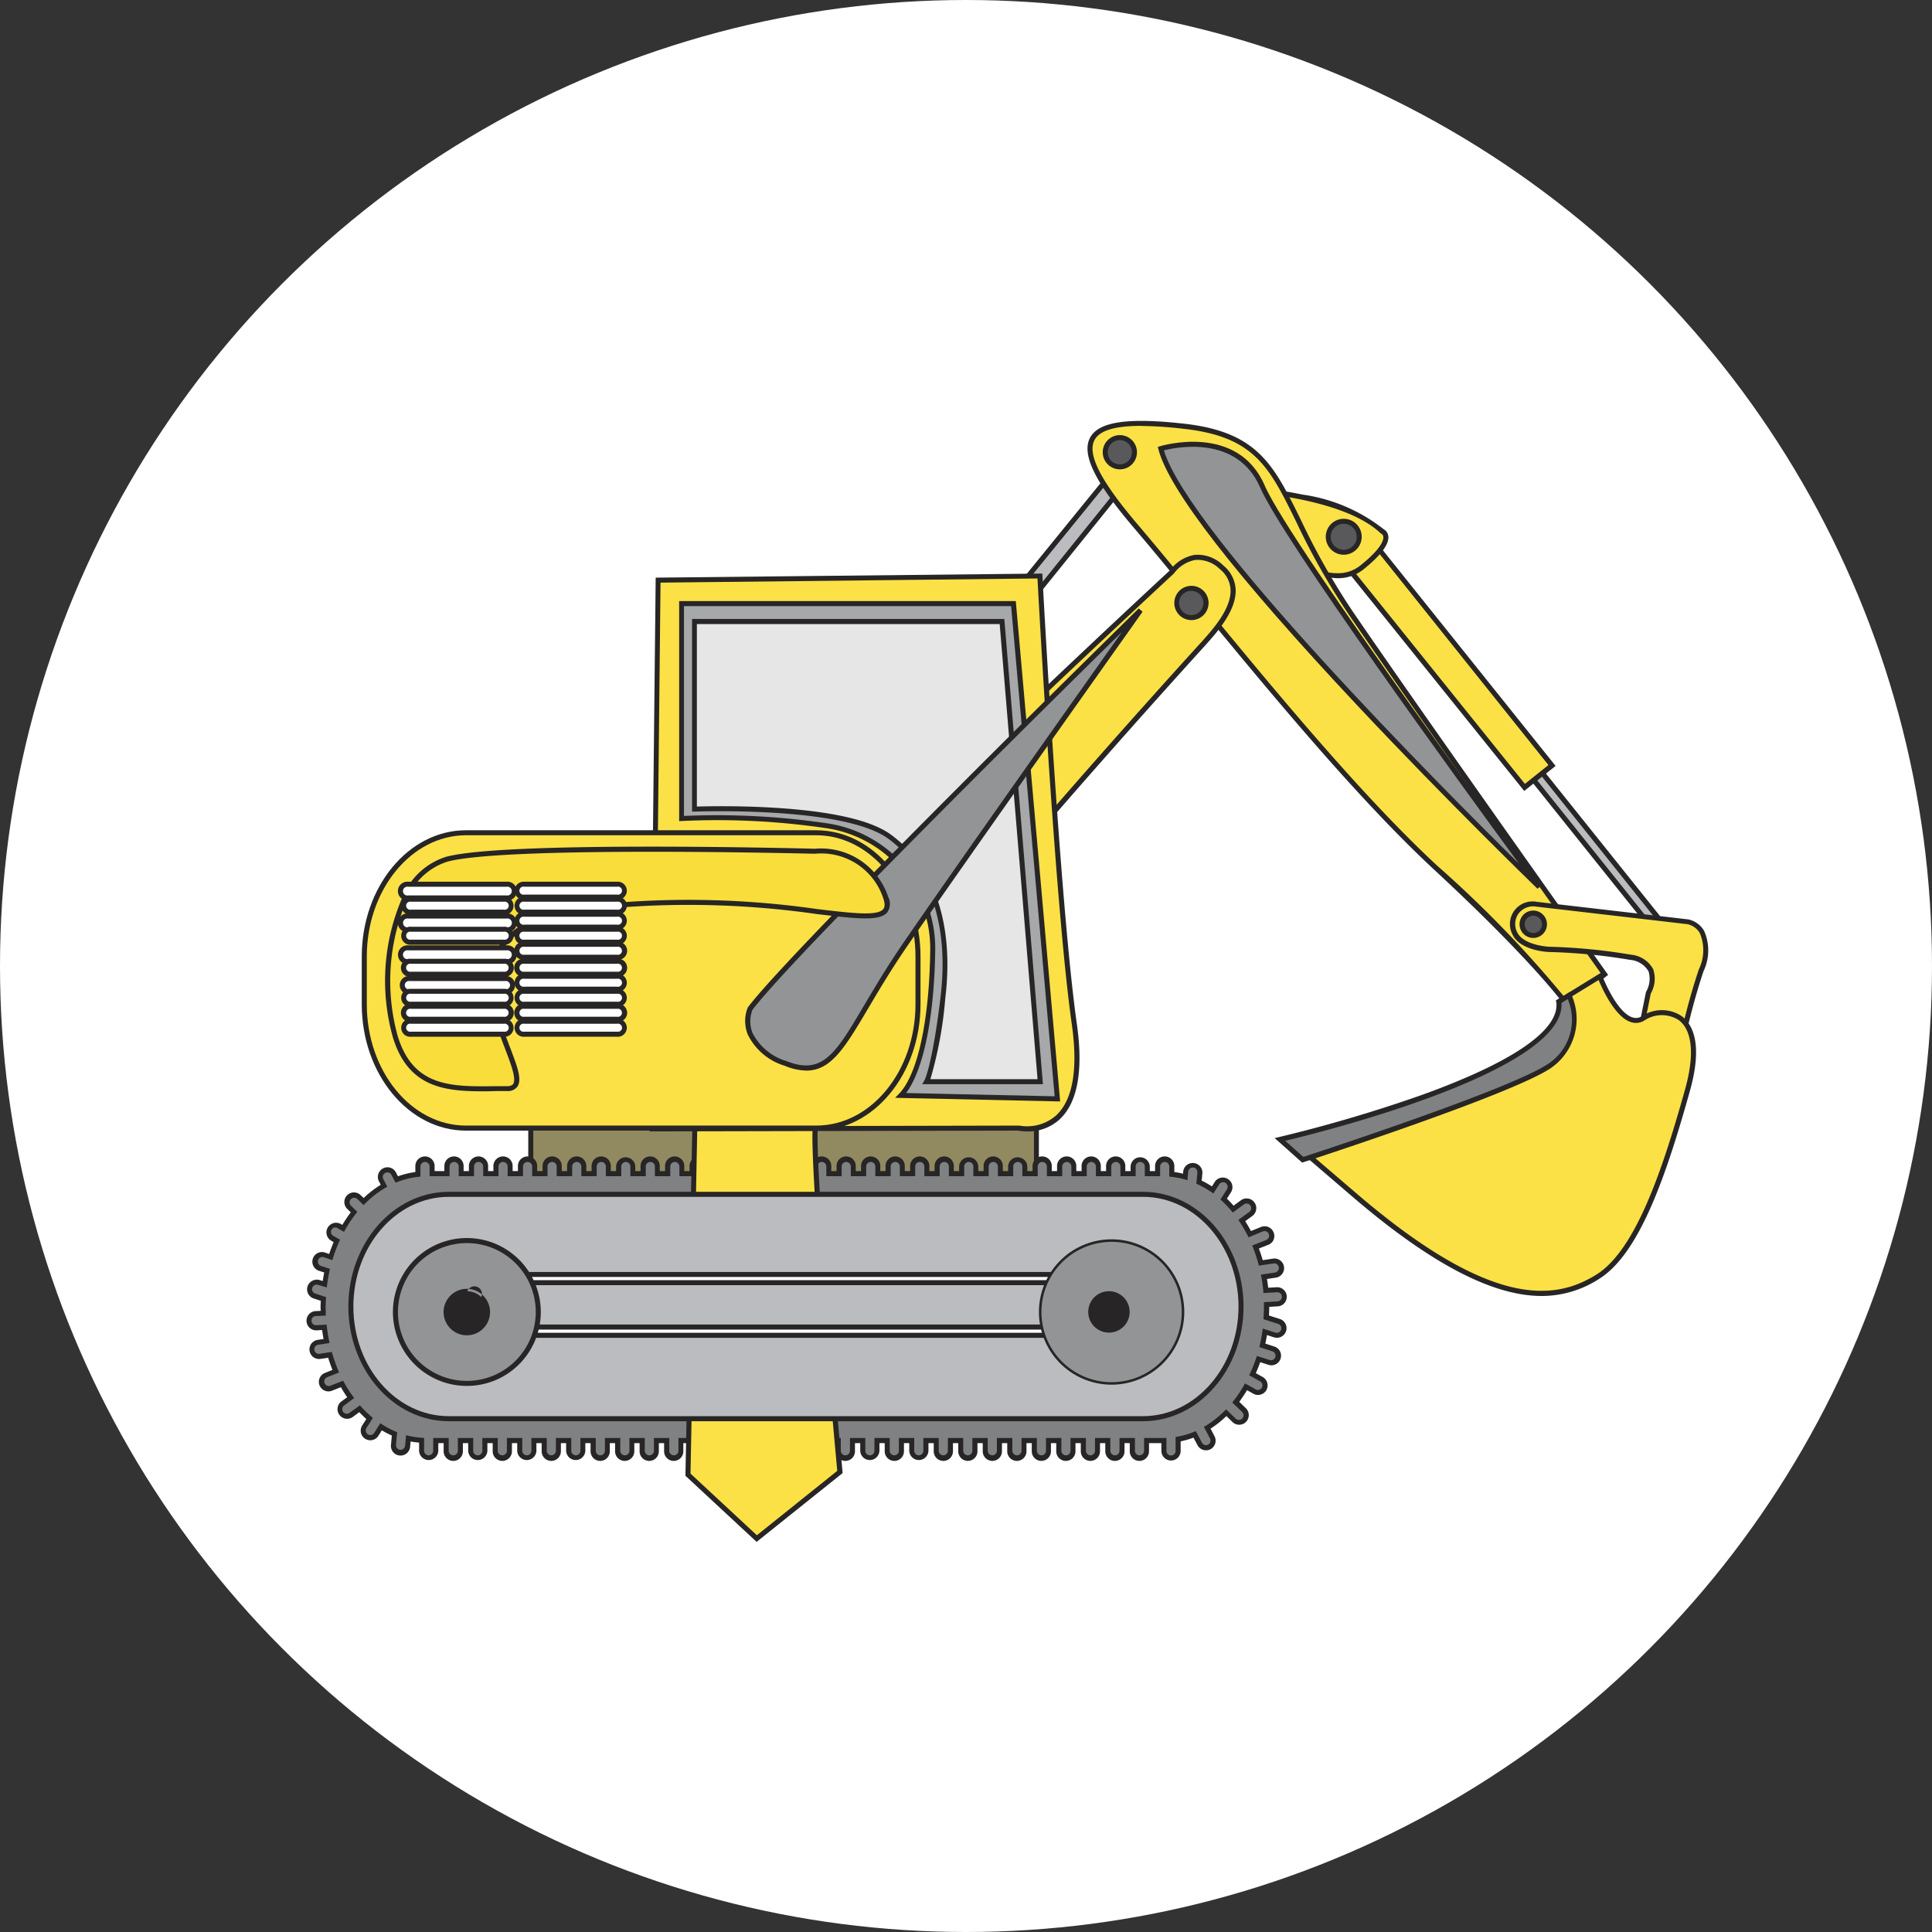
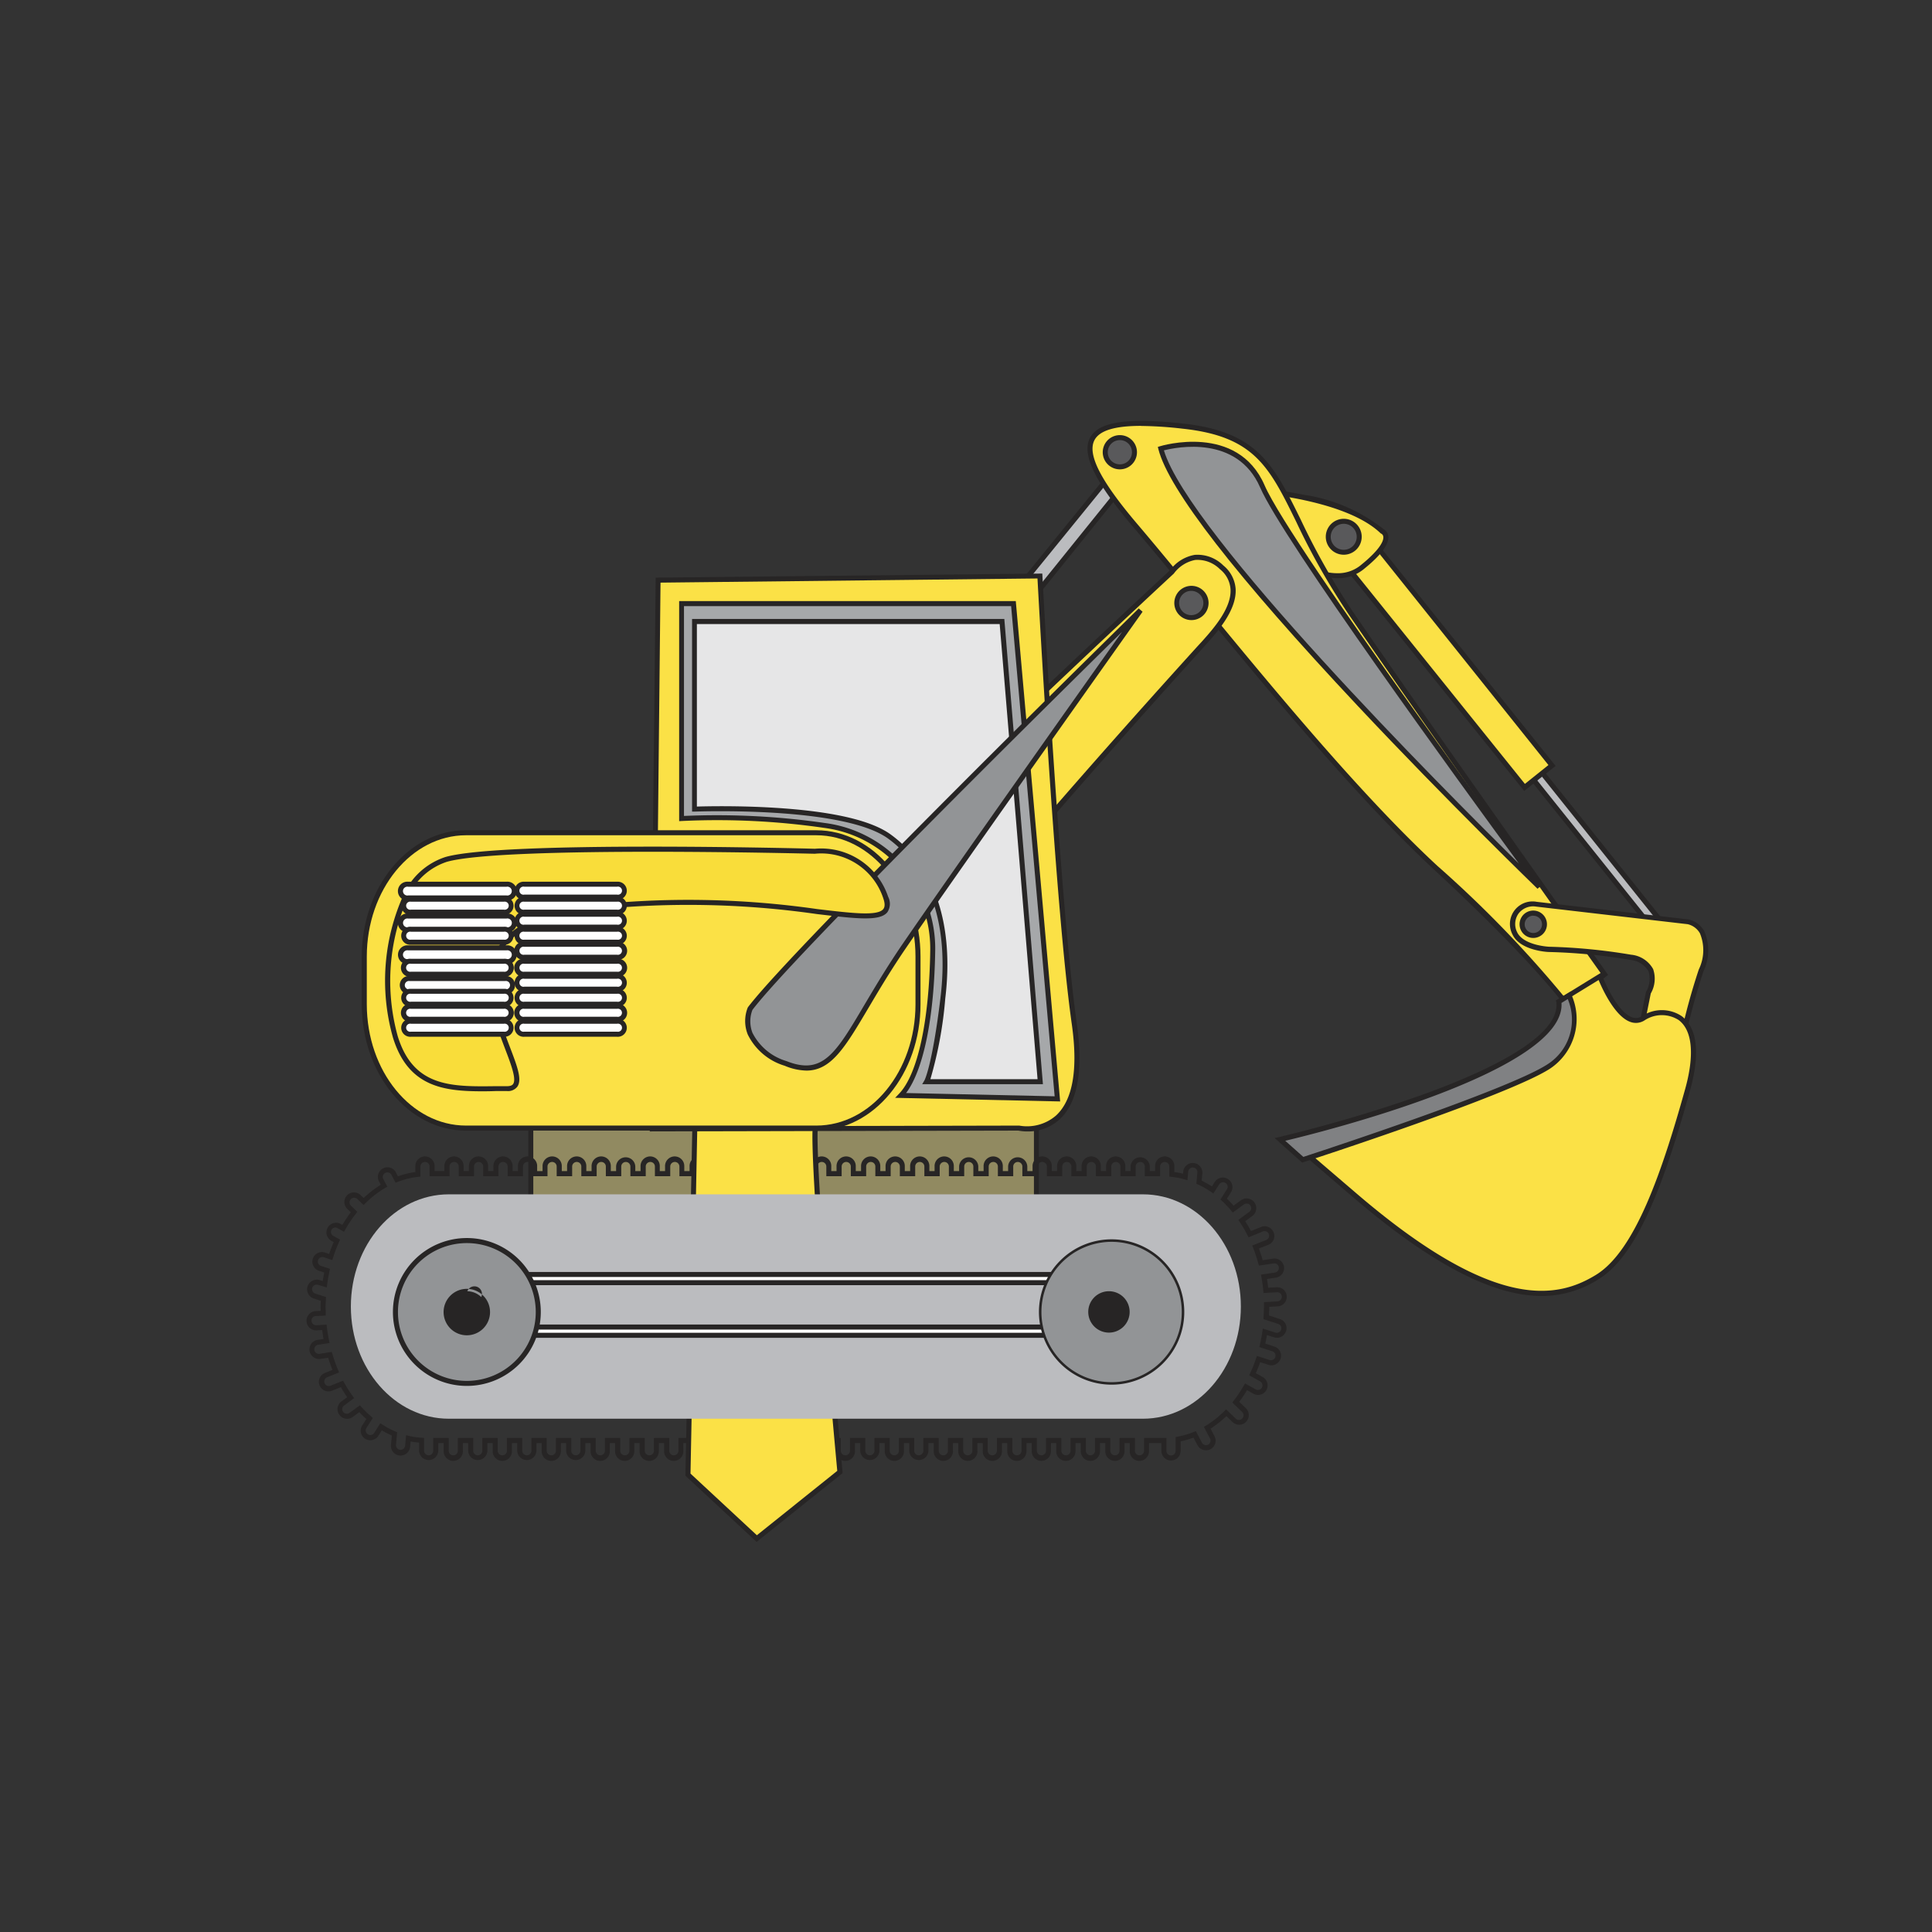
<svg xmlns="http://www.w3.org/2000/svg" xmlns:xlink="http://www.w3.org/1999/xlink" width="104" height="104" viewBox="0 0 104 104">
  <rect x="0" y="0" width="104" height="104" fill="#333333" stroke="none" />
  <defs>
    <radialGradient id="a" cx="0.778" cy="0.715" r="0.5" gradientTransform="matrix(0.851, -0.526, -0.526, -0.851, 24.033, 84.586)" gradientUnits="objectBoundingBox">
      <stop offset="0" stop-color="#434344" />
      <stop offset="0.02" stop-color="#434344" />
      <stop offset="0.47" stop-color="#393838" />
      <stop offset="1" stop-color="#272525" />
    </radialGradient>
    <radialGradient id="b" cx="0.624" cy="0.657" r="0.5" gradientTransform="matrix(1, 0, 0, -1, 0, 145.557)" xlink:href="#a" />
  </defs>
-   <circle cx="52" cy="52" r="52" fill="#fff" />
  <g transform="translate(16.493 22.656)">
    <g transform="translate(0.007 -0.002)">
      <rect width="27.215" height="8.16" transform="translate(12.073 36.498)" fill="#918a61" />
      <path d="M115.766,277.32H88.28v-8.43h27.486Zm-27.215-.27H115.5V269.16H88.55Z" transform="translate(-76.343 -232.527)" fill="#272525" />
-       <path d="M53.4,302.646l-.686-.222c.011-.181.022-.364.022-.548v-.143l.6-.034a.383.383,0,0,0-.046-.763l-.6.035q-.037-.372-.1-.728l.618-.092a.383.383,0,0,0-.112-.756l-.676.1a8.665,8.665,0,0,0-.284-.855l.634-.254a.382.382,0,1,0-.285-.709l-.66.27a7.4,7.4,0,0,0-.43-.734l.487-.357a.382.382,0,0,0-.452-.615l-.495.362a6.464,6.464,0,0,0-.511-.541l.289-.454a.383.383,0,1,0-.645-.406l-.238.375a4.975,4.975,0,0,0-.734-.422l.046-.508a.383.383,0,0,0-.761-.069l-.026.293a4.516,4.516,0,0,0-.725-.142v-.414a.383.383,0,1,0-.764,0v.384h-.56v-.384a.381.381,0,0,0-.763,0v.384h-.549v-.384a.383.383,0,1,0-.764,0v.384h-.554v-.384a.383.383,0,1,0-.764,0v.384h-.556v-.384a.383.383,0,1,0-.764,0v.384h-.554v-.384a.383.383,0,1,0-.764,0v.384h-.556v-.384a.381.381,0,0,0-.763,0v.384H38.4v-.384a.383.383,0,1,0-.764,0v.384h-.556v-.384a.381.381,0,0,0-.763,0v.384H35.76v-.384a.383.383,0,1,0-.764,0v.384h-.554v-.384a.383.383,0,1,0-.764,0v.384h-.556v-.384a.383.383,0,1,0-.764,0v.384H31.8v-.384a.383.383,0,1,0-.764,0v.384h-.556v-.384a.383.383,0,1,0-.764,0v.384h-.554v-.384a.383.383,0,1,0-.764,0v.384h-.554v-.384a.383.383,0,1,0-.765,0v.384h-.554v-.384a.383.383,0,1,0-.764,0v.384h-.556v-.384a.381.381,0,0,0-.763,0v.384h-.556v-.384a.383.383,0,1,0-.764,0v.384H22.57v-.384a.383.383,0,1,0-.764,0v.384H21.25v-.384a.383.383,0,1,0-.764,0v.384h-.554v-.384a.383.383,0,1,0-.764,0v.384h-.556v-.384a.381.381,0,0,0-.763,0v.384h-.556v-.384a.383.383,0,1,0-.764,0v.384h-.554v-.384a.383.383,0,1,0-.764,0v.384h-.563v-.384a.383.383,0,1,0-.764,0v.384h-.554v-.384a.383.383,0,1,0-.764,0v.384H12.01v-.384a.383.383,0,1,0-.764,0v.384h-.554v-.384a.383.383,0,1,0-.764,0v.384H9.371v-.384a.383.383,0,1,0-.764,0v.384h-.8v-.384a.383.383,0,1,0-.764,0v.415a4.472,4.472,0,0,0-1.136.27l-.166-.314a.382.382,0,0,0-.676.357l.154.292a5.508,5.508,0,0,0-1.1.851l-.234-.237a.382.382,0,0,0-.531.548l.257.25a7.167,7.167,0,0,0-.586.876l-.234-.135a.382.382,0,1,0-.372.667l.258.145a8.4,8.4,0,0,0-.33.868l-.329-.105a.381.381,0,1,0-.234.725l.368.12q-.078.36-.128.732l-.316-.092a.382.382,0,0,0-.235.726l.483.157c-.007.149-.018.3-.018.446,0,.108.009.214.014.32l-.412.024a.383.383,0,0,0,.047.76l.423-.026c.031.252.069.5.119.74l-.458.069a.383.383,0,0,0,.112.756l.531-.08a7.888,7.888,0,0,0,.311.882l-.518.207a.382.382,0,1,0,.284.709l.572-.227a7.144,7.144,0,0,0,.467.736l-.434.319a.382.382,0,0,0,.452.615l.461-.338a6.156,6.156,0,0,0,.541.525l-.284.445a.383.383,0,0,0,.645.406l.257-.406a4.985,4.985,0,0,0,.721.383l-.051.58a.382.382,0,1,0,.76.068l.037-.406a4.338,4.338,0,0,0,.715.1v.568a.381.381,0,0,0,.763,0v-.55h.553v.55a.383.383,0,1,0,.764,0v-.55h.556v.55a.381.381,0,0,0,.763,0v-.55H11.2v.55a.383.383,0,1,0,.764,0v-.55h.556v.55a.381.381,0,0,0,.763,0v-.55h.556v.55a.383.383,0,1,0,.764,0v-.55h.556v.55a.381.381,0,0,0,.763,0v-.55h.556v.55a.383.383,0,1,0,.764,0v-.55H17.8v.55a.383.383,0,1,0,.764,0v-.55h.556v.55a.381.381,0,0,0,.763,0v-.55h.556v.55a.383.383,0,1,0,.764,0v-.55h.556v.55a.381.381,0,0,0,.763,0v-.55h.556v.55a.383.383,0,1,0,.764,0v-.55h.556v.55a.381.381,0,0,0,.763,0v-.55h.556v.55a.383.383,0,1,0,.764,0v-.55h.554v.55a.383.383,0,1,0,.764,0v-.55h.556v.55a.381.381,0,0,0,.763,0v-.55h.556v.55a.383.383,0,1,0,.764,0v-.55h.556v.55a.381.381,0,0,0,.763,0v-.55h.556v.55a.383.383,0,1,0,.764,0v-.55h.556v.55a.381.381,0,0,0,.763,0v-.55h.556v.55a.383.383,0,1,0,.764,0v-.55h.556v.55a.381.381,0,0,0,.763,0v-.55h.556v.55a.383.383,0,1,0,.764,0v-.55h.561v.55a.383.383,0,1,0,.764,0v-.55h.556v.55a.381.381,0,0,0,.763,0v-.55h.556v.55a.383.383,0,1,0,.764,0v-.55h.556v.55a.381.381,0,0,0,.763,0v-.55h.553v.55a.383.383,0,1,0,.764,0v-.55H45.5v.55a.383.383,0,1,0,.764,0v-.55H47.2v.55a.383.383,0,1,0,.764,0v-.634a4.541,4.541,0,0,0,.891-.26l.27.517a.382.382,0,0,0,.676-.356l-.27-.511a5.555,5.555,0,0,0,1.029-.811l.423.406a.382.382,0,1,0,.53-.549l-.437-.423a7.079,7.079,0,0,0,.55-.822l.456.254a.382.382,0,1,0,.372-.667l-.477-.27a7.626,7.626,0,0,0,.323-.818l.554.178a.381.381,0,1,0,.234-.726l-.591-.187q.081-.357.135-.729l.527.17a.382.382,0,1,0,.235-.726Z" transform="translate(-1.045 -254.165)" fill="#808183" />
      <path d="M46.543,309.155a.518.518,0,0,1-.518-.519v-.415h-.667v.415a.518.518,0,1,1-1.035,0v-.415H44.04v.415a.518.518,0,1,1-1.035,0v-.415H42.72v.415a.517.517,0,1,1-1.033,0v-.415H41.4v.415a.518.518,0,1,1-1.035,0v-.415h-.285v.415a.517.517,0,1,1-1.033,0v-.415h-.285v.415a.518.518,0,1,1-1.035,0v-.415h-.284v.415a.518.518,0,1,1-1.035,0v-.415h-.285v.415a.517.517,0,1,1-1.033,0v-.415h-.285v.415a.518.518,0,1,1-1.035,0v-.415h-.285v.415a.517.517,0,0,1-1.033,0v-.415h-.285v.415a.518.518,0,1,1-1.035,0v-.415h-.285v.415a.517.517,0,0,1-1.033,0v-.415H29.53v.415a.518.518,0,1,1-1.035,0v-.415H28.21v.415a.517.517,0,0,1-1.033,0v-.415h-.285v.415a.518.518,0,1,1-1.035,0v-.415h-.284v.415a.518.518,0,1,1-1.035,0v-.415h-.285v.415a.517.517,0,0,1-1.033,0v-.415h-.285v.415a.518.518,0,1,1-1.035,0v-.415h-.285v.415a.517.517,0,0,1-1.033,0v-.415h-.291v.415a.518.518,0,1,1-1.035,0v-.415h-.284v.415a.518.518,0,1,1-1.035,0v-.415h-.285v.415a.518.518,0,1,1-1.035,0v-.415h-.284v.415a.518.518,0,1,1-1.035,0v-.415h-.283v.415a.517.517,0,0,1-1.033,0v-.415H13.7v.415a.518.518,0,1,1-1.035,0v-.415h-.283v.415a.517.517,0,0,1-1.033,0v-.415h-.285v.415a.518.518,0,1,1-1.035,0v-.415H9.743v.415a.517.517,0,0,1-1.033,0v-.415H8.424v.415a.518.518,0,1,1-1.035,0v-.415H7.1v.415a.517.517,0,0,1-1.033,0v-.444a4.358,4.358,0,0,1-.458-.062l-.023.256a.518.518,0,1,1-1.03-.092l.043-.483a5.232,5.232,0,0,1-.541-.281l-.18.295a.517.517,0,0,1-.874-.554l.222-.348c-.127-.115-.254-.238-.379-.371l-.365.27a.518.518,0,0,1-.613-.834l.327-.239c-.12-.176-.234-.354-.338-.541l-.462.183a.515.515,0,1,1-.384-.955l.391-.157c-.08-.2-.156-.415-.23-.655l-.415.062a.517.517,0,1,1-.151-1.024l.318-.047c-.03-.157-.055-.319-.077-.484l-.3.018a.519.519,0,0,1-.062-1.036L.77,301.1c0-.064-.007-.128-.007-.193,0-.115.007-.227.012-.335v-.014l-.385-.126a.517.517,0,0,1-.077-.947.509.509,0,0,1,.4-.042l.166.053c.023-.156.05-.311.081-.462l-.252-.082a.517.517,0,1,1,.318-.982l.2.068q.107-.321.243-.64l-.151-.085a.519.519,0,0,1,.5-.907l.118.066a7.185,7.185,0,0,1,.454-.676l-.169-.165a.517.517,0,1,1,.719-.741l.143.135a5.709,5.709,0,0,1,.92-.713l-.095-.18a.518.518,0,0,1,.216-.7.511.511,0,0,1,.394-.038.506.506,0,0,1,.3.253l.111.21a4.554,4.554,0,0,1,.937-.23v-.3a.518.518,0,1,1,1.035,0v.249h.527v-.249a.518.518,0,1,1,1.035,0v.249h.285v-.249a.518.518,0,1,1,1.035,0v.249h.284v-.249a.518.518,0,1,1,1.035,0v.249h.285v-.249a.518.518,0,1,1,1.035,0v.249h.291v-.249a.518.518,0,1,1,1.035,0v.249h.285v-.249a.518.518,0,1,1,1.035,0v.249h.284v-.249a.518.518,0,1,1,1.035,0v.249h.285v-.249a.517.517,0,0,1,1.033,0v.249h.283v-.249a.518.518,0,1,1,1.035,0v.249h.284v-.249a.518.518,0,1,1,1.035,0v.249h.285v-.249a.518.518,0,1,1,1.035,0v.249h.284v-.249a.518.518,0,1,1,1.035,0v.249h.283v-.249a.517.517,0,0,1,1.033,0v.249h.285v-.249a.518.518,0,1,1,1.035,0v.249H25.9v-.249a.518.518,0,1,1,1.036,0v.249h.284v-.249a.518.518,0,1,1,1.035,0v.249h.283v-.249a.518.518,0,1,1,1.035,0v.249h.285v-.249a.518.518,0,1,1,1.035,0v.249h.284v-.249a.518.518,0,1,1,1.035,0v.249H32.5v-.249a.518.518,0,1,1,1.035,0v.249h.281v-.249a.518.518,0,1,1,1.035,0v.249h.285v-.249a.517.517,0,0,1,1.033,0v.249h.285v-.249a.518.518,0,1,1,1.035,0v.249h.285v-.249a.517.517,0,0,1,1.033,0v.249h.283v-.249a.518.518,0,1,1,1.035,0v.249h.284v-.249a.518.518,0,1,1,1.035,0v.249h.285v-.249a.518.518,0,1,1,1.035,0v.249h.284v-.249a.518.518,0,1,1,1.035,0v.249h.285v-.249a.517.517,0,0,1,1.033,0v.249h.285v-.249a.518.518,0,1,1,1.035,0v.3a4.291,4.291,0,0,1,.469.089l.012-.135a.518.518,0,0,1,1.03.093l-.038.415a5.343,5.343,0,0,1,.552.312l.162-.257a.518.518,0,0,1,.874.554l-.23.362c.123.119.243.245.358.377l.395-.289a.521.521,0,0,1,.821.506.517.517,0,0,1-.206.338l-.383.281q.164.257.31.53l.541-.219a.518.518,0,0,1,.676.289.51.51,0,0,1,0,.4.5.5,0,0,1-.283.27l-.508.2q.111.3.207.629l.557-.084a.517.517,0,1,1,.151,1.024l-.48.072c.027.161.049.316.065.471l.472-.027a.515.515,0,0,1,.057,1.028l-.471.027v.015c0,.153-.007.3-.016.452l.587.188a.518.518,0,0,1-.318.986l-.377-.122c-.026.162-.055.314-.087.46l.468.153a.517.517,0,1,1-.318.983l-.427-.135c-.065.189-.143.384-.235.591l.371.207a.519.519,0,0,1,.2.7.507.507,0,0,1-.31.245.512.512,0,0,1-.394-.046l-.341-.191a7.08,7.08,0,0,1-.418.626l.356.345a.519.519,0,0,1,.011.732.5.5,0,0,1-.361.157.5.5,0,0,1-.369-.146l-.329-.318a5.611,5.611,0,0,1-.852.676l.211.406a.518.518,0,0,1-.215.7.509.509,0,0,1-.392.036.514.514,0,0,1-.307-.253l-.216-.406a4.542,4.542,0,0,1-.692.2v.508A.517.517,0,0,1,46.543,309.155Zm-.247-1.217v.7a.247.247,0,1,0,.494,0v-.746l.111-.022a4.351,4.351,0,0,0,.863-.25l.114-.047.331.626a.247.247,0,0,0,.146.12.235.235,0,0,0,.187-.018.247.247,0,0,0,.1-.334l-.329-.623.1-.058a5.424,5.424,0,0,0,1-.791l.095-.093.518.5a.252.252,0,0,0,.177.069.238.238,0,0,0,.17-.073.247.247,0,0,0,0-.352l-.53-.513.076-.1a6.883,6.883,0,0,0,.541-.811l.068-.115.571.319a.243.243,0,0,0,.189.022.239.239,0,0,0,.146-.115.25.25,0,0,0-.095-.338l-.587-.327.053-.114a7.807,7.807,0,0,0,.318-.8l.042-.128.683.22a.246.246,0,1,0,.15-.469l-.7-.229.028-.12c.051-.22.1-.456.135-.718l.024-.158.676.219a.239.239,0,0,0,.188-.016.236.236,0,0,0,.12-.142.246.246,0,0,0-.158-.311l-.788-.254v-.105c.011-.176.022-.358.022-.541v-.27l.732-.042a.246.246,0,0,0,.23-.261.237.237,0,0,0-.08-.169.245.245,0,0,0-.18-.062l-.73.042L51.509,300c-.022-.234-.055-.468-.1-.715l-.026-.135.756-.112a.242.242,0,0,0,.161-.1.247.247,0,0,0-.234-.392l-.792.118-.032-.115a8.427,8.427,0,0,0-.279-.842l-.049-.124.757-.3a.238.238,0,0,0,.135-.135.242.242,0,0,0,0-.189.247.247,0,0,0-.32-.135l-.769.318-.055-.11a7.353,7.353,0,0,0-.422-.722l-.072-.107.591-.433a.246.246,0,0,0,.053-.344.241.241,0,0,0-.161-.1.243.243,0,0,0-.184.045l-.6.437-.081-.1a6.228,6.228,0,0,0-.5-.527l-.081-.077.349-.55a.246.246,0,1,0-.417-.264l-.315.492-.116-.081a4.85,4.85,0,0,0-.714-.406l-.085-.041.055-.6a.247.247,0,0,0-.406-.212.25.25,0,0,0-.088.168l-.041.456-.158-.045a4.2,4.2,0,0,0-.7-.135l-.119-.014v-.541a.247.247,0,1,0-.494,0v.519h-.824v-.519a.246.246,0,1,0-.492,0v.519h-.82v-.519a.247.247,0,1,0-.494,0v.519H42.5v-.519a.247.247,0,1,0-.494,0v.519h-.826v-.519a.247.247,0,1,0-.494,0v.519h-.825v-.519a.247.247,0,1,0-.494,0v.519h-.826v-.519a.246.246,0,1,0-.492,0v.519h-.826v-.519a.247.247,0,1,0-.494,0v.519h-.826v-.519a.246.246,0,0,0-.492,0v.519h-.826v-.519a.247.247,0,1,0-.494,0v.519h-.825v-.519a.247.247,0,1,0-.494,0v.519h-.826v-.519a.247.247,0,1,0-.494,0v.519h-.825v-.519a.247.247,0,1,0-.494,0v.519h-.826v-.519a.247.247,0,1,0-.494,0v.519h-.825v-.519a.247.247,0,1,0-.494,0v.519h-.825v-.519a.247.247,0,0,0-.495,0v.519h-.825v-.519a.247.247,0,1,0-.494,0v.519h-.826v-.519a.246.246,0,0,0-.492,0v.519h-.826v-.519a.247.247,0,1,0-.494,0v.519H21.4v-.519a.247.247,0,1,0-.494,0v.519h-.826v-.519a.247.247,0,1,0-.494,0v.519h-.825v-.519a.247.247,0,1,0-.494,0v.519h-.826v-.519a.246.246,0,1,0-.492,0v.519H16.12v-.519a.247.247,0,1,0-.494,0v.519H14.8v-.519a.247.247,0,1,0-.494,0v.519h-.833v-.519a.247.247,0,1,0-.494,0v.519h-.825v-.519a.247.247,0,1,0-.494,0v.519h-.826v-.519a.247.247,0,1,0-.494,0v.519H9.518v-.519a.247.247,0,1,0-.494,0v.519H8.2v-.519a.247.247,0,1,0-.494,0v.519H6.632v-.519a.247.247,0,1,0-.494,0v.541l-.12.014a4.327,4.327,0,0,0-1.1.27L4.8,294.2l-.222-.422a.247.247,0,1,0-.437.231l.215.406-.112.065a5.441,5.441,0,0,0-1.071.83l-.095.093-.333-.322a.254.254,0,0,0-.177-.07.245.245,0,0,0-.172.074.249.249,0,0,0,0,.35l.345.334-.076.1a6.786,6.786,0,0,0-.575.86l-.066.116-.352-.2a.239.239,0,0,0-.188-.022.244.244,0,0,0-.131.107.249.249,0,0,0,.1.337l.36.2-.05.112a7.817,7.817,0,0,0-.325.853l-.041.135-.46-.154a.249.249,0,0,0-.189.015.241.241,0,0,0-.12.142.249.249,0,0,0,.015.189.246.246,0,0,0,.143.122l.485.158-.027.119c-.05.234-.093.476-.126.721l-.02.161L.627,299.7a.243.243,0,0,0-.189.016.237.237,0,0,0-.12.142.247.247,0,0,0,.158.311l.581.189-.011.222c-.007.105-.012.212-.012.32a1.542,1.542,0,0,0,.008.2v.254L.5,301.38a.242.242,0,0,0-.169.081.25.25,0,0,0-.055.181.246.246,0,0,0,.08.168.249.249,0,0,0,.181.064l.55-.034.015.127c.031.254.07.5.118.729l.028.135-.6.091a.247.247,0,1,0,.073.488l.646-.1.034.112a8.015,8.015,0,0,0,.306.865l.054.128-.646.258a.246.246,0,0,0,.185.456l.676-.27.058.105a7.022,7.022,0,0,0,.457.721l.078.109-.537.4a.249.249,0,0,0-.1.162.246.246,0,0,0,.389.235l.561-.406.081.091a5.84,5.84,0,0,0,.527.513l.089.076-.348.541a.249.249,0,0,0,.076.339.238.238,0,0,0,.185.034.249.249,0,0,0,.157-.108l.329-.521.115.073a4.9,4.9,0,0,0,.7.372l.092.038-.062.676a.247.247,0,0,0,.223.27.239.239,0,0,0,.18-.055.246.246,0,0,0,.089-.166l.05-.563.151.035a4.307,4.307,0,0,0,.692.1l.127.008v.691a.246.246,0,1,0,.492,0v-.686H7.66v.686a.247.247,0,1,0,.494,0v-.686H8.98v.686a.246.246,0,1,0,.492,0v-.686H10.3v.686a.247.247,0,1,0,.494,0v-.686h.826v.686a.246.246,0,1,0,.492,0v-.686h.826v.686a.247.247,0,1,0,.494,0v-.686h.826v.686a.246.246,0,1,0,.492,0v-.686h.826v.686a.247.247,0,1,0,.494,0v-.686h.825v.686a.247.247,0,1,0,.494,0v-.686h.826v.686a.247.247,0,1,0,.494,0v-.686h.825v.686a.247.247,0,1,0,.494,0v-.686h.826v.686a.246.246,0,1,0,.492,0v-.686h.826v.686a.247.247,0,1,0,.494,0v-.686h.826v.686a.246.246,0,1,0,.492,0v-.686h.826v.686a.247.247,0,1,0,.494,0v-.686h.825v.686a.247.247,0,1,0,.494,0v-.686h.826v.686a.246.246,0,1,0,.492,0v-.686h.826v.686a.247.247,0,1,0,.494,0v-.686h.826v.686a.246.246,0,1,0,.492,0v-.686H31.4v.686a.247.247,0,1,0,.494,0v-.686h.826v.686a.246.246,0,1,0,.492,0v-.686h.826v.686a.247.247,0,1,0,.494,0v-.686h.826v.686a.246.246,0,1,0,.492,0v-.686h.826v.686a.247.247,0,1,0,.494,0v-.686h.832v.686a.247.247,0,1,0,.494,0v-.686h.826v.686a.246.246,0,1,0,.492,0v-.686h.826v.686a.247.247,0,1,0,.494,0v-.686h.826v.686a.246.246,0,1,0,.492,0v-.686h.824v.686a.247.247,0,1,0,.494,0v-.686H44.6v.686a.247.247,0,1,0,.494,0v-.686h1.063Z" transform="translate(-0.007 -253.19)" fill="#272525" />
      <rect width="0.594" height="12.683" transform="matrix(0.781, -0.625, 0.625, 0.781, 64.729, 17.669)" fill="#bbbcbf" />
      <path d="M485.365,137.194l-8.095-10.113.676-.541,8.095,10.113Zm-7.715-10.071,7.757,9.691.252-.2-7.749-9.688Z" transform="translate(-412.729 -109.428)" fill="#272525" />
      <path d="M412.81,46.744l9.745,12.118,1.478-1.182-9.95-12.431Z" transform="translate(-356.986 -39.131)" fill="#fbe146" />
      <path d="M421.41,57.73l-9.9-12.306,1.452-1.7L423.1,56.383Zm-9.55-12.306,9.588,11.926,1.266-1.014-9.758-12.2Z" transform="translate(-355.862 -37.807)" fill="#272525" />
      <path d="M263.91,17.548,273.191,6.14l.533.756-8.879,11.015Z" transform="translate(-228.222 -5.309)" fill="#bbbcbf" />
      <path d="M263.47,16.637l-1.2-.465L271.781,4.48l.694.986-.064.08Zm-.755-.583.668.261,8.754-10.859-.372-.527Z" transform="translate(-226.804 -3.874)" fill="#272525" />
      <path d="M179.984,95.67s-1.209-1.4,1.217-5.032S191.533,76.29,191.533,76.29l2.212,1.431s-8.79,11.542-8.593,12.452S182.206,97.742,179.984,95.67Z" transform="translate(-155.385 -65.973)" fill="#fbe146" />
      <path d="M180.032,95.034a1.473,1.473,0,0,1-1.021-.433L179,94.591c-.051-.06-1.248-1.519,1.209-5.194,2.4-3.6,10.257-14.247,10.336-14.354l.076-.1,2.441,1.58-.088.116c-3.369,4.422-8.674,11.684-8.568,12.341.166.764-1.653,4.757-3.473,5.792A1.836,1.836,0,0,1,180.032,95.034Zm-.83-.625a1.235,1.235,0,0,0,1.6.124c1.819-1.035,3.465-4.935,3.342-5.5-.037-.172-.135-.627,4.245-6.675,1.905-2.63,3.853-5.2,4.284-5.772l-1.982-1.282c-.811,1.109-7.979,10.84-10.253,14.241S179.134,94.323,179.2,94.409Z" transform="translate(-154.504 -64.805)" fill="#272525" />
      <path d="M375.5,27.41s5.1.3,7.128,2.244c0,0,.882.361-1.106,1.951s-5.515-1.632-5.515-1.632Z" transform="translate(-324.721 -23.703)" fill="#fbe146" />
      <path d="M379.137,31.223a4.846,4.846,0,0,1-2.245-.676,11.252,11.252,0,0,1-2.041-1.432l-.032-.03-.549-2.775.174.011a22.145,22.145,0,0,1,2.824.4,9.116,9.116,0,0,1,4.375,1.865.488.488,0,0,1,.246.361c.062.435-.389,1.044-1.346,1.809A2.185,2.185,0,0,1,379.137,31.223Zm-4.07-2.276c.284.249,2.345,2.007,4.072,2.007a1.923,1.923,0,0,0,1.236-.406c1.182-.947,1.266-1.4,1.247-1.555a.208.208,0,0,0-.111-.168l-.02-.009-.019-.016c-1.758-1.681-5.958-2.114-6.867-2.189Z" transform="translate(-323.658 -22.752)" fill="#272525" />
      <path d="M339.608,30.659s-9.458-13.3-13.653-19.427-3.3-9.454-9.023-10.088-6.534.725-2.569,5.378,10.643,13.3,16.139,18.392,7.086,7.372,7.086,7.372Z" transform="translate(-269.725 -0.862)" fill="#fbe146" />
      <path d="M336.678,31.61l-.084-.119c-.015-.022-1.651-2.335-7.066-7.349-4.156-3.86-8.966-9.7-12.827-14.393-1.217-1.477-2.358-2.871-3.324-4-2.1-2.464-2.822-3.957-2.353-4.843.457-.86,2.012-1.094,5.044-.757,3.974.44,4.841,2.215,6.292,5.156a37.973,37.973,0,0,0,2.828,4.99c4.145,6.057,13.556,19.291,13.65,19.425l.074.1ZM313.775.269c-1.428,0-2.239.252-2.511.763-.406.763.333,2.206,2.321,4.541.966,1.135,2.112,2.53,3.327,4.007,3.854,4.689,8.655,10.525,12.8,14.366a61.568,61.568,0,0,1,7.019,7.277l1.813-1.451c-.9-1.262-9.629-13.552-13.579-19.325a37.461,37.461,0,0,1-2.847-5.024c-1.452-2.955-2.253-4.583-6.085-5a21.045,21.045,0,0,0-2.258-.15Z" transform="translate(-268.846 0.002)" fill="#272525" />
      <path d="M151.85,103.653l.371-18.8s-1.186-3.555,6.532-11.393S177.905,55.05,177.905,55.05a1.715,1.715,0,0,1,2.672-.241c1.562,1.359-.23,3.267-.982,4.106s-20.854,22.83-20.906,26.323,1.343,18.267,1.343,18.267l-4.48,3.586Z" transform="translate(-131.316 -46.924)" fill="#fbe146" />
      <path d="M154.672,106.405l-3.832-3.559.372-18.834c-.1-.352-.878-3.945,6.571-11.507,7.532-7.649,18.747-18.039,19.148-18.409a2.091,2.091,0,0,1,1.321-.822,1.967,1.967,0,0,1,1.542.569,1.788,1.788,0,0,1,.663,1.258c.07,1.147-1,2.334-1.573,2.975l-.06.068-.262.289c-4.824,5.32-20.565,22.916-20.609,25.944-.049,3.447,1.328,18.106,1.343,18.256v.073Zm-3.559-3.676,3.573,3.319,4.327-3.467c-.105-1.129-1.383-14.876-1.336-18.21.045-3.037,14.477-19.28,20.68-26.123l.265-.288.06-.066c.541-.61,1.567-1.743,1.5-2.776a1.5,1.5,0,0,0-.569-1.071,1.71,1.71,0,0,0-1.329-.5,1.861,1.861,0,0,0-1.144.721l-.019.022c-.114.105-11.52,10.663-19.149,18.409-7.542,7.66-6.51,11.224-6.5,11.257l.008.022V84Z" transform="translate(-130.443 -46.059)" fill="#272525" />
      <path d="M481.4,192.37l8.161.947s1.532.252.7,2.611a33.438,33.438,0,0,0-1.254,5.017l-2.147-1.022.565-2.786a1.209,1.209,0,0,0-.961-1.908,30.667,30.667,0,0,0-4.4-.426s-1.45-.058-1.832-.857A1.088,1.088,0,0,1,481.4,192.37Z" transform="translate(-415.188 -166.346)" fill="#fbe146" />
      <path d="M488.188,200.22l-2.411-1.143.591-2.912.011-.019a1.385,1.385,0,0,0,.126-1.09,1.268,1.268,0,0,0-1-.618,30.446,30.446,0,0,0-4.373-.423c-.066,0-1.534-.074-1.946-.934a1.217,1.217,0,0,1,1.3-1.767l8.161.947a1.3,1.3,0,0,1,.848.613,2.6,2.6,0,0,1-.032,2.179,34.5,34.5,0,0,0-1.25,4.993Zm-2.1-1.3,1.893.9a34.053,34.053,0,0,1,1.231-4.868,2.365,2.365,0,0,0,.058-1.946,1.025,1.025,0,0,0-.657-.487l-8.156-.947a.986.986,0,0,0-.955.38.974.974,0,0,0-.069,1c.344.713,1.7.779,1.711.78a30.932,30.932,0,0,1,4.418.429,1.515,1.515,0,0,1,1.191.775,1.6,1.6,0,0,1-.128,1.314Z" transform="translate(-414.264 -165.423)" fill="#272525" />
      <path d="M408.51,221.13s1.133,3,2.338,2.256,3.559-.349,2.383,3.86-2.642,8.7-4.847,10.065-5.643,1.96-13.027-4.36l-3.467-2.975s3.883-1.112,6.177-1.974,9.017-2.84,8.238-5.512l.354-.219Z" transform="translate(-338.895 -191.226)" fill="#fbe146" />
      <path d="M403.6,237.046c-2.216,0-5.354-1.217-10.109-5.281l-3.658-3.136.241-.069c.039-.011,3.9-1.121,6.168-1.972.27-.1.606-.22.989-.356,2.733-.964,7.818-2.759,7.167-4.991l-.03-.1,2.434-1.5.058.154c0,.019.748,1.955,1.613,2.25a.59.59,0,0,0,.527-.062,1.929,1.929,0,0,1,2.141,0c.59.444,1.145,1.5.444,4.011-1.248,4.463-2.7,8.79-4.908,10.142A5.668,5.668,0,0,1,403.6,237.046Zm-13.211-8.3,3.278,2.809c7.395,6.329,10.76,5.647,12.867,4.348s3.555-5.574,4.789-9.987c.515-1.845.394-3.166-.345-3.722a1.682,1.682,0,0,0-1.836.014.857.857,0,0,1-.756.089c-.84-.287-1.517-1.773-1.719-2.26l-1.984,1.217c.556,2.434-4.584,4.242-7.362,5.223-.383.135-.713.252-.983.353C394.389,227.573,391.272,228.492,390.386,228.749Z" transform="translate(-337.113 -189.937)" fill="#272525" />
      <path d="M401.945,232.549c-2.262,1.452-13.22,5-13.22,5L387.5,236.46s15.484-3.573,15.009-7.413l.541-.337A3.052,3.052,0,0,1,401.945,232.549Z" transform="translate(-335.098 -197.781)" fill="#808183" />
      <path d="M386.868,236.464l-1.478-1.319.254-.059a77.25,77.25,0,0,0,7.672-2.264c4.92-1.774,7.422-3.505,7.236-5l-.011-.085.751-.464.064.135a3.208,3.208,0,0,1-1.159,4.01c-2.252,1.446-12.8,4.878-13.253,5.023Zm-.91-1.174.975.868c.964-.315,10.989-3.6,13.117-4.968h0a2.845,2.845,0,0,0,1.117-3.527l-.338.208C401.065,231.524,388.026,234.8,385.958,235.291Z" transform="translate(-333.274 -196.536)" fill="#272525" />
      <path d="M319.348,7a.787.787,0,1,1-1.106-.116A.787.787,0,0,1,319.348,7Z" transform="translate(-274.953 -5.798)" fill="#59595b" />
      <path d="M317.859,7.531a.921.921,0,1,1,.575-.2A.921.921,0,0,1,317.859,7.531Zm0-1.573a.652.652,0,1,0,.51.243h0a.65.65,0,0,0-.511-.243Z" transform="translate(-274.079 -4.92)" fill="#272525" />
      <path d="M347.838,67a.787.787,0,1,1-1.106-.116A.787.787,0,0,1,347.838,67Z" transform="translate(-299.59 -57.684)" fill="#59595b" />
      <path d="M346.335,67.514a.922.922,0,1,1,.576-.2A.922.922,0,0,1,346.335,67.514Zm0-1.573a.642.642,0,0,0-.406.135.653.653,0,1,0,.406-.135Z" transform="translate(-298.702 -56.788)" fill="#272525" />
      <path d="M408.207,40.27a.833.833,0,1,1-.558-.31.833.833,0,0,1,.558.31Z" transform="translate(-351.72 -34.551)" fill="#59595b" />
      <path d="M406.727,40.923a.967.967,0,1,1,.6-.211A.967.967,0,0,1,406.727,40.923Zm0-1.665a.7.7,0,1,0,.541.261.7.7,0,0,0-.541-.261Z" transform="translate(-350.89 -33.716)" fill="#272525" />
      <path d="M484.985,196.227a.6.6,0,1,1-.374-.271A.6.6,0,0,1,484.985,196.227Z" transform="translate(-418.437 -169.443)" fill="#59595b" />
      <path d="M483.609,196.413a.737.737,0,1,1,.626-1.124h0a.737.737,0,0,1-.626,1.124Zm0-1.2a.467.467,0,1,0,.4.22h0a.467.467,0,0,0-.4-.214Z" transform="translate(-417.572 -168.577)" fill="#272525" />
      <path d="M226.872,211.262a1.459,1.459,0,1,1-.906-.655A1.46,1.46,0,0,1,226.872,211.262Z" transform="translate(-193.854 -182.093)" fill="url(#a)" />
      <path d="M137.958,62.018l-.308,29.539,19.718-.042s3.922.9,2.993-5.611-1.853-24.1-1.853-24.1Z" transform="translate(-119.036 -53.442)" fill="#fbe146" />
      <path d="M156.964,90.821a2.4,2.4,0,0,1-.484-.045l-19.84.043.319-29.809,20.811-.22.007.135c.009.176.937,17.657,1.851,24.092.36,2.526.043,4.264-.937,5.165A2.513,2.513,0,0,1,156.964,90.821ZM137.219,61.278l-.306,29.27,19.6-.042h.015a2.38,2.38,0,0,0,1.98-.541c.909-.837,1.194-2.5.849-4.925-.875-6.152-1.758-22.367-1.846-23.986Z" transform="translate(-118.163 -52.569)" fill="#272525" />
      <path d="M149.29,72.75V84.322a40.338,40.338,0,0,1,7.683.371,6.667,6.667,0,0,1,5.833,6.762c-.046,3.475-.6,6.618-1.713,7.776l8.424.184-2.36-26.664Z" transform="translate(-129.102 -62.912)" fill="#a6a8aa" />
      <path d="M168.849,98.684l-8.882-.195.212-.222c1-1.041,1.623-3.914,1.676-7.685a6.551,6.551,0,0,0-5.72-6.626,40.05,40.05,0,0,0-7.653-.368l-.142.008V71.75h18.121Zm-8.286-.453,7.99.176L166.21,72.02H148.6V83.315a40.5,40.5,0,0,1,7.573.379,6.814,6.814,0,0,1,5.95,6.9c-.057,3.6-.636,6.409-1.57,7.641Z" transform="translate(-128.281 -62.047)" fill="#272525" />
      <path d="M65.569,313.931c0,3.335-2.36,6.038-5.274,6.038H22.934c-2.912,0-5.274-2.7-5.274-6.038s2.358-6.041,5.274-6.041H60.3C63.209,307.89,65.569,310.595,65.569,313.931Z" transform="translate(-15.273 -266.253)" fill="#bbbcbf" />
-       <path d="M59.439,319.239H22.069c-2.975,0-5.409-2.77-5.409-6.173s2.425-6.176,5.409-6.176h37.37c2.975,0,5.409,2.771,5.409,6.176S62.414,319.239,59.439,319.239ZM22.069,307.16c-2.832,0-5.139,2.649-5.139,5.906s2.3,5.9,5.139,5.9h37.37c2.83,0,5.139-2.648,5.139-5.9s-2.3-5.906-5.139-5.906Z" transform="translate(-14.408 -265.388)" fill="#272525" />
      <path d="M89.45,342.835v-.222H52.644v-2.381H89.228v2.6h.222v0h.222V339.79H52.2v3.266H89.671v-.22Z" transform="translate(-45.142 -293.839)" fill="#fff" />
      <path d="M88.942,342.334H51.2V338.79H88.942Zm-37.471-.27H88.227v-.173H51.644v-2.659H88.5v2.381h.173V339.06H51.47Zm.444-.444H88.227V339.5H51.914Z" transform="translate(-44.277 -292.974)" fill="#272525" />
      <path d="M52.807,173.195c0,3.681-2.45,6.664-5.474,6.664H28.478c-3.022,0-5.478-2.983-5.478-6.664v-2.569c0-3.682,2.452-6.666,5.474-6.666H47.332c3.024,0,5.474,2.983,5.474,6.666Z" transform="translate(-19.891 -141.787)" fill="#fbe146" />
      <path d="M46.468,179.13H27.613c-3.093,0-5.613-3.047-5.613-6.8v-2.569c0-3.75,2.515-6.8,5.608-6.8H46.468c3.093,0,5.609,3.051,5.609,6.8v2.569C52.077,176.083,49.56,179.13,46.468,179.13Zm-18.854-15.9c-2.944,0-5.343,2.929-5.343,6.53v2.569c0,3.6,2.394,6.529,5.338,6.529H46.468c2.944,0,5.339-2.929,5.339-6.529v-2.569c0-3.6-2.395-6.53-5.339-6.53Z" transform="translate(-19.026 -140.922)" fill="#272525" />
      <path d="M299.739,330.145a3.845,3.845,0,1,1-3.845-3.845,3.845,3.845,0,0,1,3.845,3.845Z" transform="translate(-252.556 -282.174)" fill="#929496" />
      <path d="M295.462,333.615a3.912,3.912,0,1,1,3.912-3.912A3.912,3.912,0,0,1,295.462,333.615Zm0-7.688a3.777,3.777,0,1,0,3.777,3.777,3.777,3.777,0,0,0-3.777-3.777Z" transform="translate(-252.124 -281.732)" fill="#272525" />
      <path d="M313.4,347.6a1.114,1.114,0,1,1-1.114-1.114A1.114,1.114,0,0,1,313.4,347.6Z" transform="translate(-269.091 -299.633)" fill="url(#b)" />
      <path d="M43.089,330.145a3.845,3.845,0,1,1-3.845-3.845A3.845,3.845,0,0,1,43.089,330.145Z" transform="translate(-30.614 -282.174)" fill="#929496" />
      <path d="M38.38,333.25a3.98,3.98,0,1,1,3.98-3.979A3.98,3.98,0,0,1,38.38,333.25Zm0-7.688a3.709,3.709,0,1,0,3.709,3.709A3.709,3.709,0,0,0,38.38,325.562Z" transform="translate(-29.749 -281.3)" fill="#272525" />
      <path d="M154.42,79.87v10.1s8.029-.33,10.508,1.481c2.406,1.758,3.332,4.908,2.87,8.7s-.88,4.49-.88,4.49h6.115L170.975,79.87Z" transform="translate(-133.538 -69.069)" fill="#e6e6e7" />
      <path d="M172.349,103.912h-6.5l.123-.206s.414-.757.861-4.436c.472-3.86-.529-6.9-2.814-8.576-2.413-1.758-10.341-1.458-10.422-1.455h-.135V78.87h16.809Zm-6.058-.27h5.769l-2.039-24.5h-16.3v9.825c.5-.015,2.248-.055,4.192.066,3.1.192,5.205.676,6.254,1.446,2.368,1.731,3.406,4.868,2.924,8.828A21.678,21.678,0,0,1,166.291,103.642Z" transform="translate(-132.708 -68.204)" fill="#272525" />
      <path d="M57.809,347.6a1.113,1.113,0,1,1-.326-.788A1.114,1.114,0,0,1,57.809,347.6Z" transform="translate(-48.065 -299.633)" fill="#272525" />
      <path d="M55.831,348.019a1.25,1.25,0,1,1,1.248-1.248A1.25,1.25,0,0,1,55.831,348.019Zm0-2.227a.406.406,0,1,0,0-.005Z" transform="translate(-47.2 -298.794)" fill="#272525" />
      <path d="M196.785,75.39s-18.482,18.1-21.014,21.449c0,0-.878,1.846,1.907,2.952s3.175-1.623,6.4-6.329S196.785,75.39,196.785,75.39Z" transform="translate(-151.889 -65.195)" fill="#929496" />
      <path d="M177.907,99.557a3.193,3.193,0,0,1-1.171-.26,3.256,3.256,0,0,1-1.987-1.681,1.949,1.949,0,0,1,0-1.455l.015-.023c2.515-3.312,20.846-21.28,21.031-21.459l.206.179c-.095.135-9.527,13.418-12.712,18.064-.844,1.233-1.481,2.31-2.042,3.259C180,98.285,179.249,99.557,177.907,99.557ZM175,96.289A1.716,1.716,0,0,0,175,97.522a3.008,3.008,0,0,0,1.834,1.524c1.945.774,2.645-.406,4.181-3.006.564-.947,1.2-2.028,2.051-3.274,2.606-3.805,9.4-13.4,11.83-16.827C190.906,79.862,177.168,93.435,175,96.289Z" transform="translate(-150.996 -64.581)" fill="#272525" />
      <path d="M340.06,9.524s4.031-1.271,5.463,2.035,14.908,21.564,14.908,21.564S341.384,14.708,340.06,9.524Z" transform="translate(-294.074 -8.028)" fill="#929496" />
      <path d="M359.3,32.4c-.047-.046-4.82-4.667-9.693-9.861-6.555-6.986-10.16-11.63-10.714-13.8l-.031-.124.122-.038c.042-.014,4.164-1.27,5.628,2.11,1.409,3.255,14.757,21.355,14.892,21.541ZM339.189,8.8c1.337,4.473,14.961,18.154,19.108,22.242-3.156-4.306-12.724-17.453-13.929-20.248C343.133,7.961,339.87,8.628,339.189,8.8Z" transform="translate(-293.036 -7.211)" fill="#272525" />
      <path d="M55.273,170.625s-16.713-.437-19.791.441-3.684,6.478-2.73,9.56,3.4,2.784,6.01,2.775-5.929-8.464,4.423-9.727,16.838,1.961,15.957-.553A3.686,3.686,0,0,0,55.273,170.625Z" transform="translate(-27.966 -147.457)" fill="#f9dd3a" />
      <path d="M36.568,182.667c-2.1,0-4.006-.239-4.824-2.882a11.248,11.248,0,0,1,.6-7.769,3.73,3.73,0,0,1,2.222-1.961c3.06-.874,19.142-.464,19.83-.446h.078a3.8,3.8,0,0,1,3.922,2.583.822.822,0,0,1-.043.838c-.406.5-1.678.346-3.8.095a48.643,48.643,0,0,0-12.232-.2c-2.434.3-4.027,1.035-4.724,2.188-.937,1.554-.145,3.638.434,5.159.388,1.021.676,1.758.406,2.145a.632.632,0,0,1-.554.237h-.617C37.032,182.663,36.8,182.667,36.568,182.667Zm9.124-12.894c-4.568,0-9.527.108-11.05.541a3.475,3.475,0,0,0-2.06,1.83A11.129,11.129,0,0,0,32,179.708c.847,2.738,2.891,2.714,5.259,2.684h.621c.25,0,.311-.091.331-.119.185-.27-.116-1.059-.434-1.893-.6-1.585-1.417-3.739-.417-5.405.752-1.247,2.363-2,4.922-2.317a48.75,48.75,0,0,1,12.3.2c1.885.224,3.246.385,3.553,0,.095-.118.095-.307,0-.58a3.512,3.512,0,0,0-3.667-2.4h-.08C54.309,169.878,50.19,169.773,45.692,169.773Z" transform="translate(-27.088 -146.576)" fill="#272525" />
      <path d="M43.513,184.808a.4.4,0,0,1-.422.368H37.8a.372.372,0,1,1,0-.737h5.289A.406.406,0,0,1,43.513,184.808Z" transform="translate(-32.326 -159.493)" fill="#fff" />
      <path d="M42.265,184.454H36.976a.506.506,0,1,1,0-1.007h5.289a.506.506,0,1,1,0,1.007Zm-5.289-.737a.238.238,0,1,0,0,.467h5.289a.238.238,0,1,0,0-.467Z" transform="translate(-31.5 -158.637)" fill="#272525" />
      <path d="M44.422,190.747a.376.376,0,0,1-.4.348H39.031a.352.352,0,1,1,0-.7h4.994A.376.376,0,0,1,44.422,190.747Z" transform="translate(-33.407 -164.647)" fill="#fff" />
      <path d="M43.2,190.394H38.2a.485.485,0,1,1,0-.967H43.2a.485.485,0,1,1,0,.967Zm-4.994-.7a.218.218,0,1,0,0,.426H43.2a.218.218,0,1,0,0-.426Z" transform="translate(-32.579 -163.808)" fill="#272525" />
      <path d="M43.546,197.472a.406.406,0,0,1-.422.369H37.836a.372.372,0,1,1,0-.738h5.289a.406.406,0,0,1,.422.369Z" transform="translate(-32.36 -170.445)" fill="#fff" />
      <path d="M42.212,197.111H36.923a.507.507,0,1,1,0-1.009h5.289a.507.507,0,1,1,0,1.009Zm-5.289-.738a.238.238,0,1,0,0,.468h5.289a.239.239,0,1,0,0-.468Z" transform="translate(-31.447 -169.581)" fill="#272525" />
      <path d="M44.422,202.747a.376.376,0,0,1-.4.348H39.031a.352.352,0,1,1,0-.7h4.994A.376.376,0,0,1,44.422,202.747Z" transform="translate(-33.407 -175.024)" fill="#fff" />
      <path d="M43.2,202.344H38.2a.485.485,0,1,1,0-.967H43.2a.485.485,0,1,1,0,.967Zm-4.994-.7a.218.218,0,1,0,0,.426H43.2a.218.218,0,1,0,0-.426Z" transform="translate(-32.579 -174.142)" fill="#272525" />
      <path d="M43.5,210.127a.406.406,0,0,1-.422.371H37.793a.373.373,0,1,1,0-.74h5.289a.406.406,0,0,1,.422.369Z" transform="translate(-32.317 -181.389)" fill="#fff" />
      <path d="M42.256,209.777H36.967a.507.507,0,1,1,0-1.01h5.289a.507.507,0,1,1,0,1.01Zm-5.289-.74a.239.239,0,1,0,0,.469h5.289a.239.239,0,1,0,0-.469Z" transform="translate(-31.491 -180.533)" fill="#272525" />
      <path d="M89.532,184.747a.376.376,0,0,1-.4.348H84.141a.352.352,0,1,1,0-.7h4.994A.376.376,0,0,1,89.532,184.747Z" transform="translate(-72.417 -159.459)" fill="#fff" />
      <path d="M88.306,184.414H83.312a.485.485,0,1,1,0-.967h4.994a.485.485,0,1,1,0,.967Zm-4.994-.7a.218.218,0,1,0,0,.426h4.994a.218.218,0,1,0,0-.426Z" transform="translate(-71.588 -158.637)" fill="#272525" />
      <path d="M89.532,190.747a.376.376,0,0,1-.4.348H84.141a.352.352,0,1,1,0-.7h4.994A.376.376,0,0,1,89.532,190.747Z" transform="translate(-72.417 -164.647)" fill="#fff" />
      <path d="M88.306,190.394H83.312a.485.485,0,1,1,0-.967h4.994a.485.485,0,1,1,0,.967Zm-4.994-.7a.218.218,0,1,0,0,.426h4.994a.218.218,0,1,0,0-.426Z" transform="translate(-71.588 -163.808)" fill="#272525" />
      <path d="M89.532,196.756a.376.376,0,0,1-.4.349H84.141a.352.352,0,1,1,0-.7h4.994A.376.376,0,0,1,89.532,196.756Z" transform="translate(-72.417 -169.844)" fill="#fff" />
      <path d="M88.306,196.374H83.312a.485.485,0,1,1,0-.967h4.994a.485.485,0,1,1,0,.967Zm-4.994-.7a.218.218,0,1,0,0,.426h4.994a.218.218,0,1,0,0-.426Z" transform="translate(-71.588 -168.98)" fill="#272525" />
      <path d="M89.532,202.747a.376.376,0,0,1-.4.348H84.141a.352.352,0,1,1,0-.7h4.994A.376.376,0,0,1,89.532,202.747Z" transform="translate(-72.417 -175.024)" fill="#fff" />
      <path d="M88.306,202.344H83.312a.485.485,0,1,1,0-.967h4.994a.485.485,0,1,1,0,.967Zm-4.994-.7a.218.218,0,1,0,0,.426h4.994a.218.218,0,1,0,0-.426Z" transform="translate(-71.588 -174.142)" fill="#272525" />
      <path d="M89.565,208.752a.376.376,0,0,1-.4.349H84.173a.352.352,0,1,1,0-.7h4.994A.376.376,0,0,1,89.565,208.752Z" transform="translate(-72.45 -180.217)" fill="#fff" />
      <path d="M88.253,208.321H83.259a.487.487,0,1,1,0-.968h4.994a.487.487,0,1,1,0,.968Zm-4.994-.7a.218.218,0,1,0,0,.427h4.994a.218.218,0,1,0,0-.427Z" transform="translate(-71.535 -179.309)" fill="#272525" />
      <path d="M44.455,215.462a.376.376,0,0,1-.4.349H39.063a.352.352,0,1,1,0-.7h4.994A.376.376,0,0,1,44.455,215.462Z" transform="translate(-33.44 -186.02)" fill="#fff" />
      <path d="M43.143,215.081H38.149a.487.487,0,1,1,0-.968h4.994a.487.487,0,1,1,0,.968Zm-4.994-.7a.218.218,0,1,0,0,.427h4.994a.218.218,0,1,0,0-.427Z" transform="translate(-32.526 -185.155)" fill="#272525" />
      <path d="M44.059,222.325a.384.384,0,0,1-.406.356H38.535a.36.36,0,1,1,0-.713h5.119A.384.384,0,0,1,44.059,222.325Z" transform="translate(-32.971 -191.948)" fill="#fff" />
      <path d="M42.826,221.96H37.708a.494.494,0,1,1,0-.983h5.119a.494.494,0,1,1,0,.983Zm-5.119-.711a.226.226,0,1,0,0,.442h5.119a.226.226,0,1,0,0-.442Z" transform="translate(-32.144 -191.092)" fill="#272525" />
      <path d="M44.422,227.416a.376.376,0,0,1-.4.349H39.031a.352.352,0,1,1,0-.7h4.994A.376.376,0,0,1,44.422,227.416Z" transform="translate(-33.407 -196.358)" fill="#fff" />
      <path d="M43.2,227.044H38.2a.485.485,0,1,1,0-.967H43.2a.485.485,0,1,1,0,.967Zm-4.994-.7a.218.218,0,1,0,0,.426H43.2a.218.218,0,1,0,0-.426Z" transform="translate(-32.579 -195.502)" fill="#272525" />
      <path d="M44.455,233.392a.376.376,0,0,1-.4.349H39.063a.352.352,0,1,1,0-.7h4.994a.376.376,0,0,1,.4.349Z" transform="translate(-33.44 -201.525)" fill="#fff" />
      <path d="M43.143,233.011H38.149a.487.487,0,1,1,0-.968h4.994a.487.487,0,1,1,0,.968Zm-4.994-.7a.218.218,0,1,0,0,.427h4.994a.218.218,0,1,0,0-.427Z" transform="translate(-32.526 -200.66)" fill="#272525" />
      <path d="M44.422,239.376a.376.376,0,0,1-.4.349H39.031a.352.352,0,1,1,0-.7h4.994A.375.375,0,0,1,44.422,239.376Z" transform="translate(-33.407 -206.701)" fill="#fff" />
      <path d="M43.2,239H38.2a.485.485,0,1,1,0-.967H43.2a.485.485,0,1,1,0,.967Zm-4.994-.7a.218.218,0,1,0,0,.426H43.2a.218.218,0,1,0,0-.426Z" transform="translate(-32.579 -205.845)" fill="#272525" />
      <path d="M89.565,215.462a.376.376,0,0,1-.4.349H84.173a.352.352,0,1,1,0-.7h4.994A.376.376,0,0,1,89.565,215.462Z" transform="translate(-72.45 -186.02)" fill="#fff" />
      <path d="M88.253,215.081H83.259a.487.487,0,1,1,0-.968h4.994a.487.487,0,1,1,0,.968Zm-4.994-.7a.218.218,0,1,0,0,.427h4.994a.218.218,0,1,0,0-.427Z" transform="translate(-71.535 -185.155)" fill="#272525" />
      <path d="M89.532,221.437a.376.376,0,0,1-.4.348H84.141a.352.352,0,1,1,0-.7h4.994A.376.376,0,0,1,89.532,221.437Z" transform="translate(-72.417 -191.187)" fill="#fff" />
      <path d="M88.306,221.064H83.312a.485.485,0,1,1,0-.967h4.994a.485.485,0,1,1,0,.967Zm-4.994-.7a.218.218,0,1,0,0,.426h4.994a.218.218,0,1,0,0-.426Z" transform="translate(-71.588 -190.331)" fill="#272525" />
      <path d="M89.532,227.416a.376.376,0,0,1-.4.349H84.141a.352.352,0,1,1,0-.7h4.994A.376.376,0,0,1,89.532,227.416Z" transform="translate(-72.417 -196.358)" fill="#fff" />
      <path d="M88.306,227.044H83.312a.485.485,0,1,1,0-.967h4.994a.485.485,0,1,1,0,.967Zm-4.994-.7a.218.218,0,1,0,0,.426h4.994a.218.218,0,1,0,0-.426Z" transform="translate(-71.588 -195.502)" fill="#272525" />
      <path d="M89.565,233.392a.376.376,0,0,1-.4.349H84.173a.352.352,0,1,1,0-.7h4.994a.376.376,0,0,1,.4.349Z" transform="translate(-72.45 -201.525)" fill="#fff" />
      <path d="M88.253,233.011H83.259a.487.487,0,1,1,0-.968h4.994a.487.487,0,1,1,0,.968Zm-4.994-.7a.218.218,0,1,0,0,.427h4.994a.218.218,0,1,0,0-.427Z" transform="translate(-71.535 -200.66)" fill="#272525" />
      <path d="M89.532,239.376a.376.376,0,0,1-.4.349H84.141a.352.352,0,1,1,0-.7h4.994A.375.375,0,0,1,89.532,239.376Z" transform="translate(-72.417 -206.701)" fill="#fff" />
      <path d="M88.306,239H83.312a.485.485,0,1,1,0-.967h4.994a.485.485,0,1,1,0,.967Zm-4.994-.7a.218.218,0,1,0,0,.426h4.994a.218.218,0,1,0,0-.426Z" transform="translate(-71.588 -205.845)" fill="#272525" />
    </g>
  </g>
</svg>